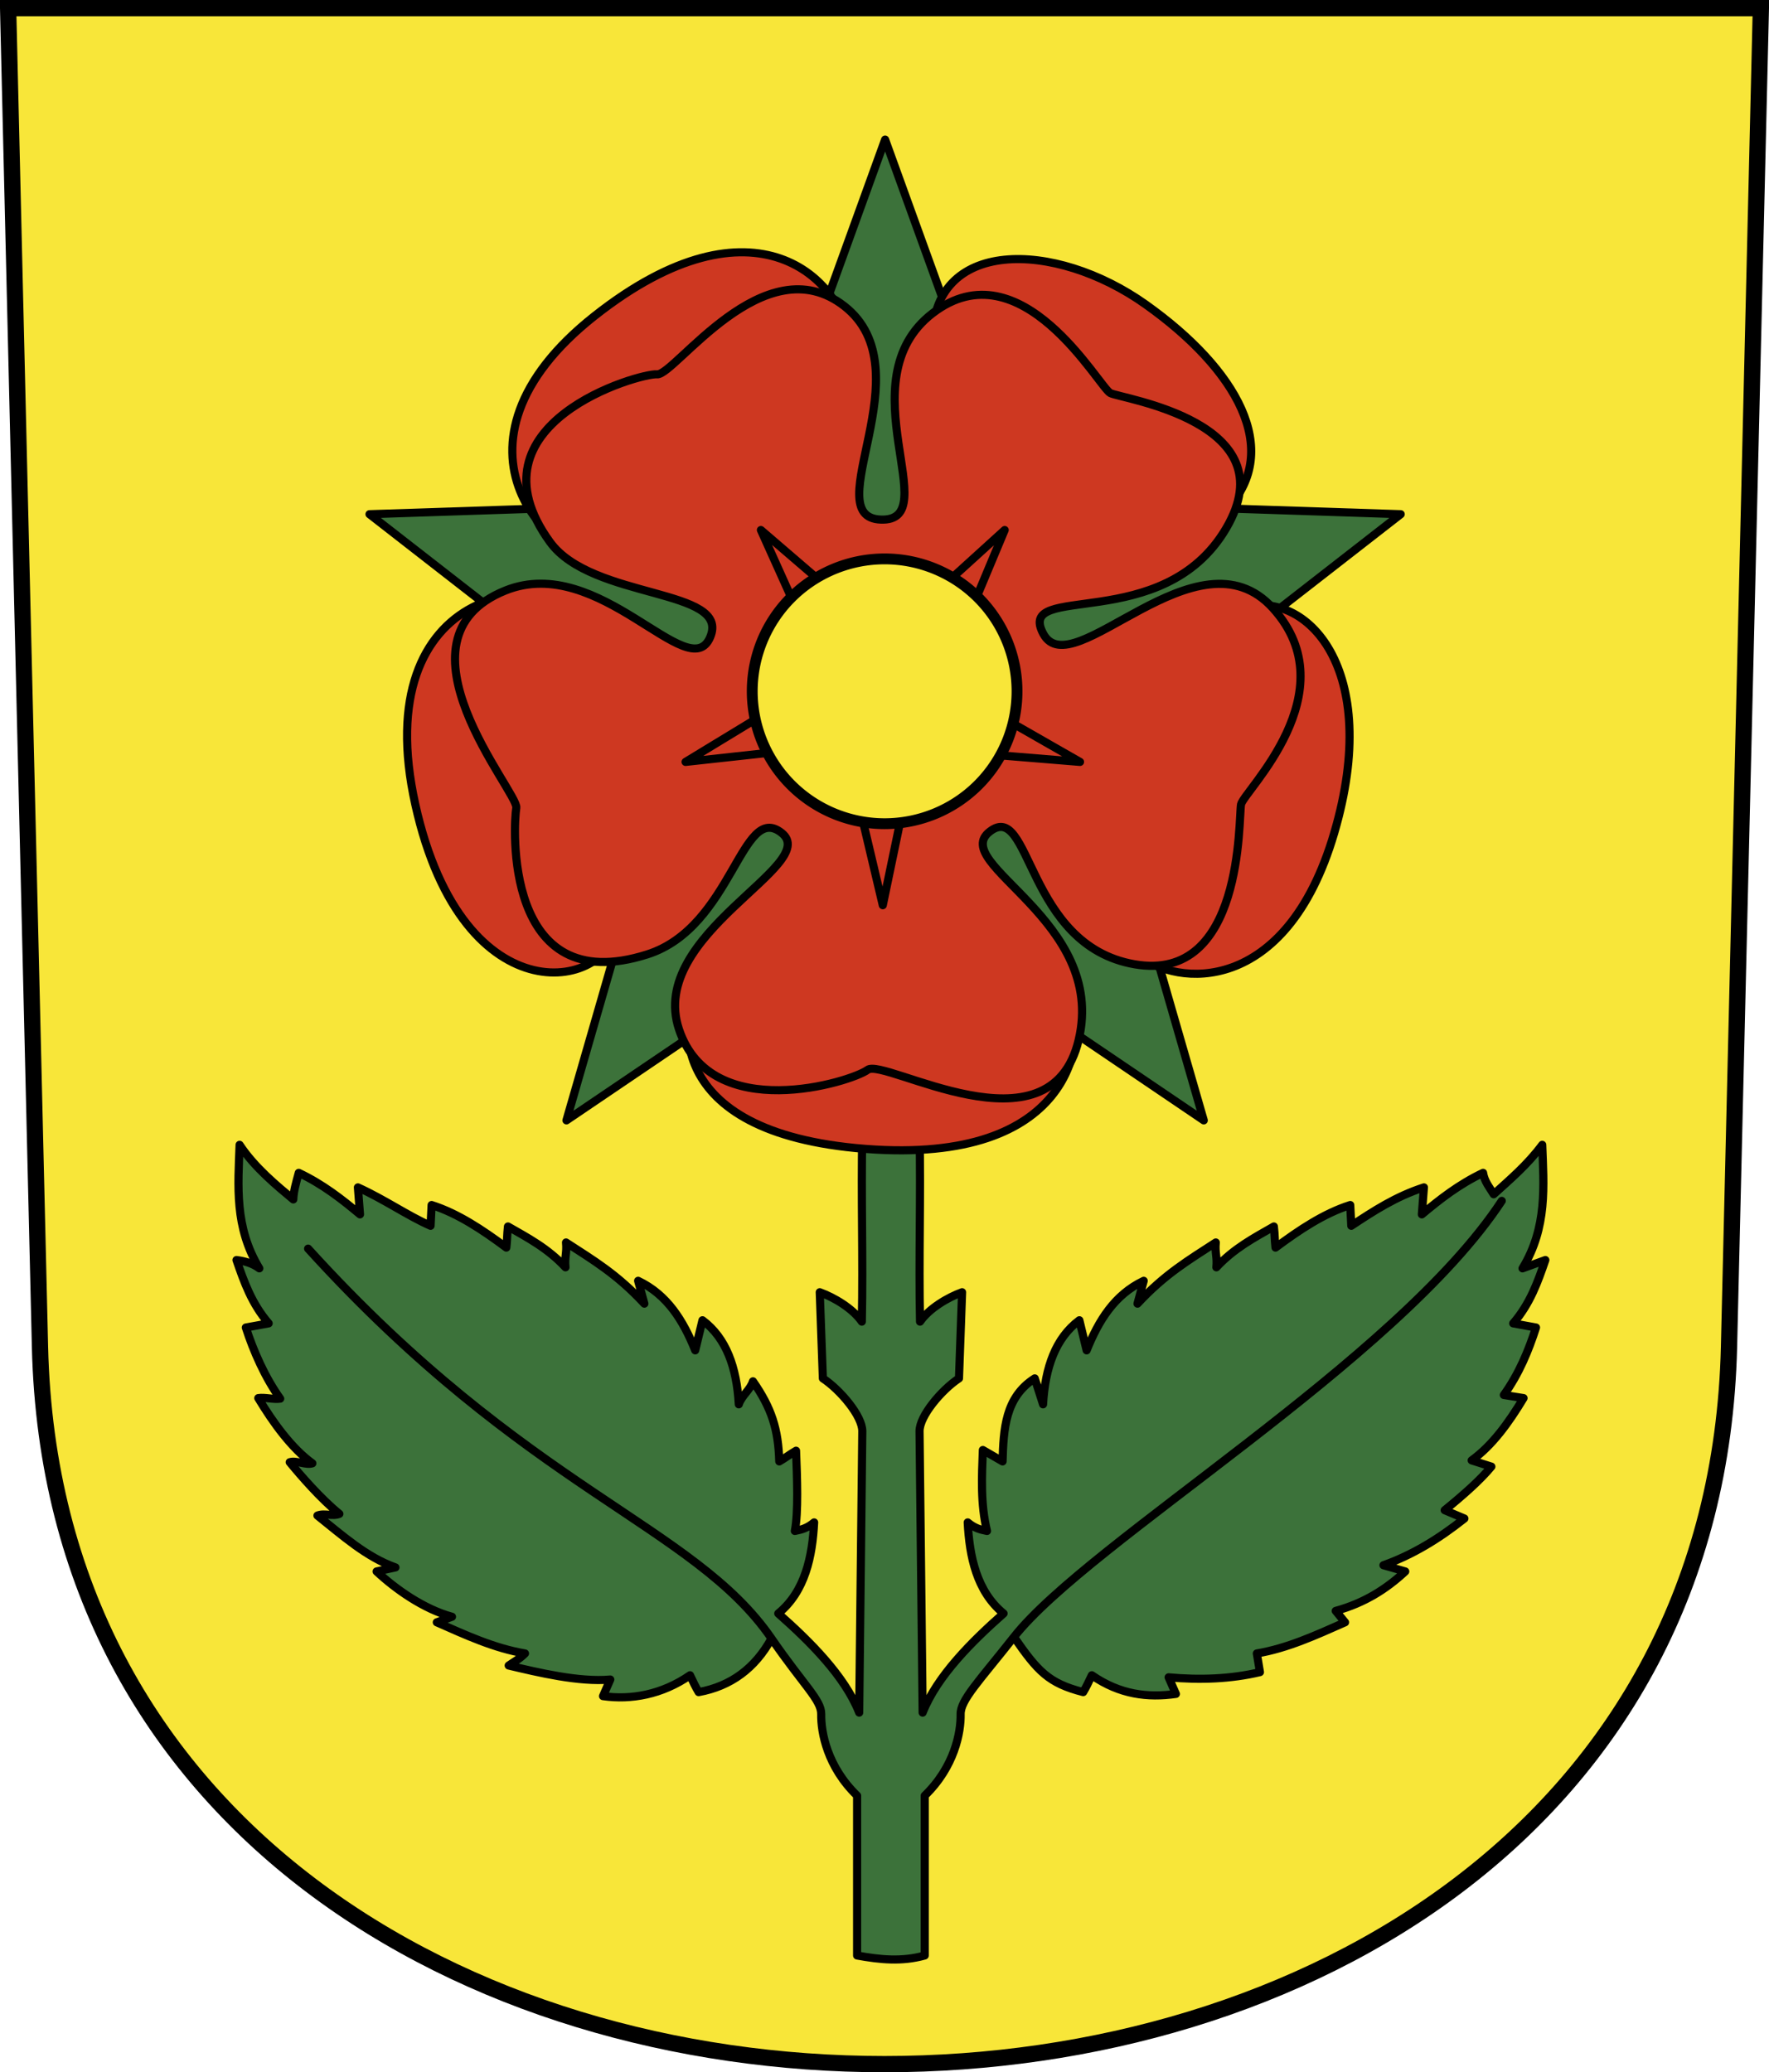
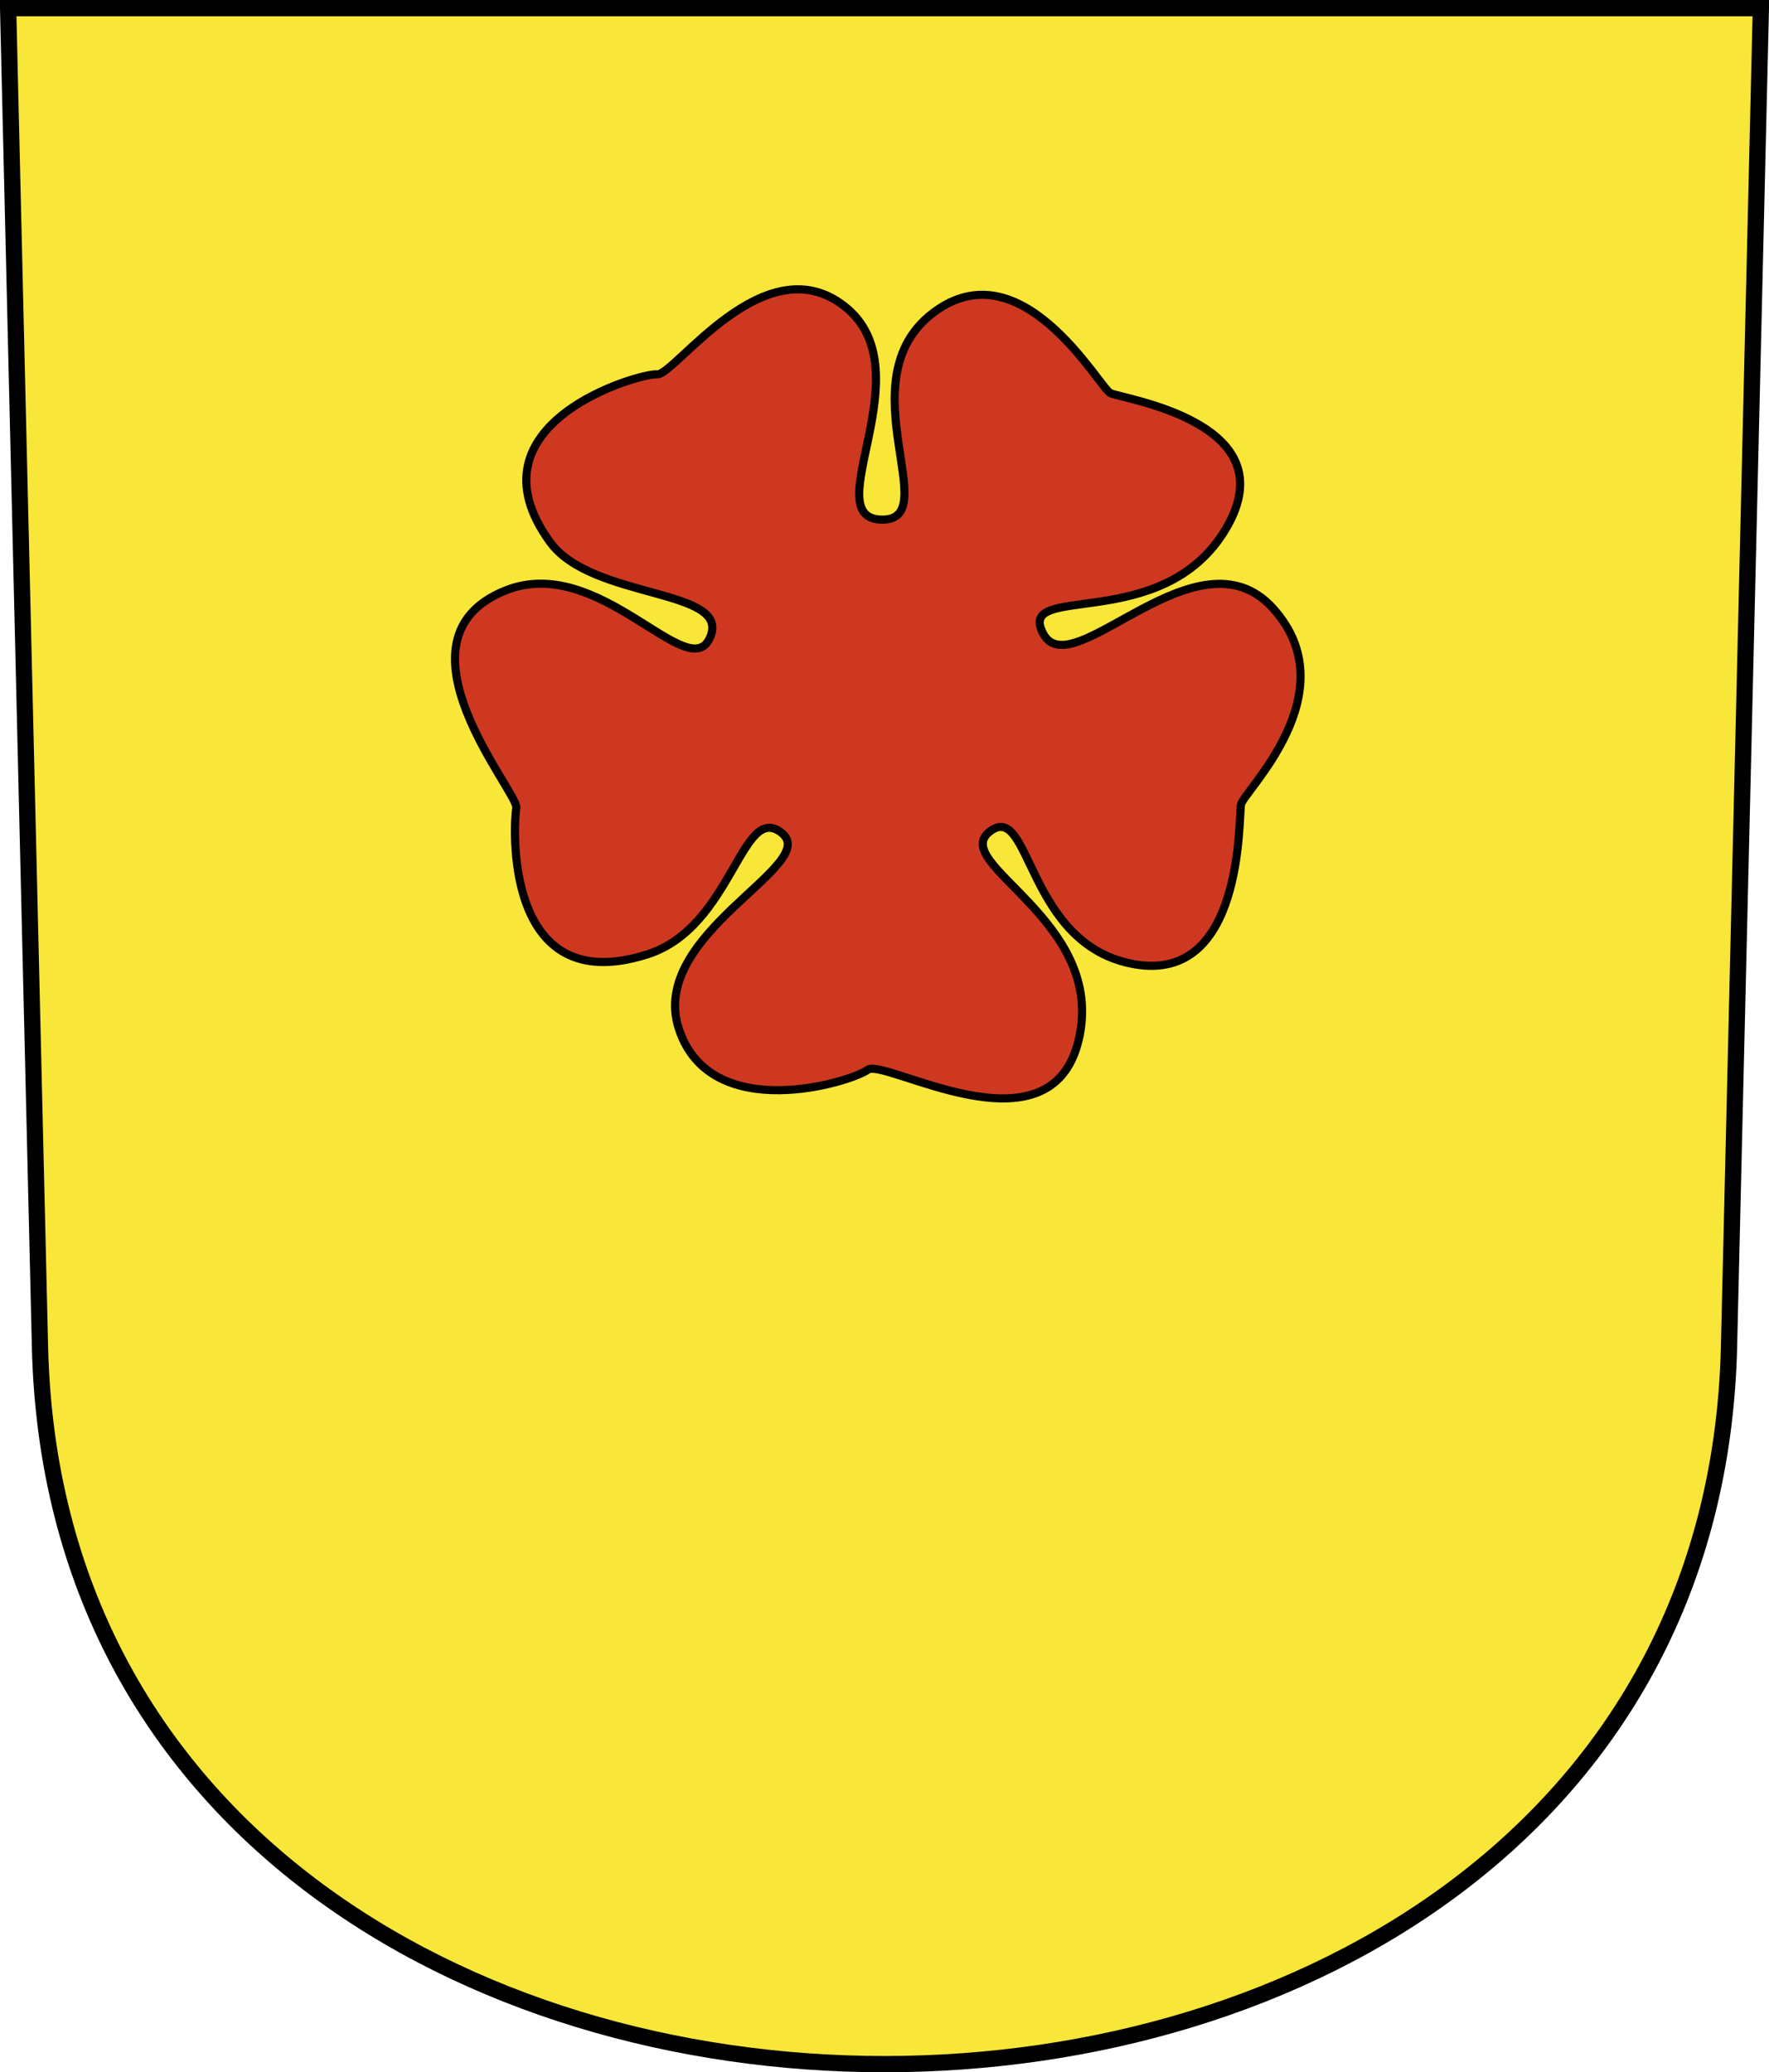
<svg xmlns="http://www.w3.org/2000/svg" version="1.0" width="217.72" height="255.025" id="svg2780">
  <defs id="defs2782" />
  <g transform="translate(-15.039,-799.209)" id="layer1">
    <path d="M 16.039,800.209 L 19.961,964.97 C 22.762,1082.656 225.035,1082.656 227.837,964.97 L 231.759,800.209 L 16.039,800.209 z" id="path3282" style="fill:#f8e639;fill-opacity:1;fill-rule:evenodd;stroke:#000000;stroke-width:2;stroke-linecap:butt;stroke-miterlimit:4;stroke-dashoffset:0;stroke-opacity:1" />
-     <path d="M 109.99,1000.85 C 100.384,986.872 79.934,982.6 52.959,952.874 C 79.934,982.6 100.384,986.872 109.99,1000.85 C 113.935,1006.591 116.143,1008.433 116.111,1010.171 C 116.069,1012.417 116.867,1016.66 120.528,1020.194 L 120.528,1039.866 C 123.333,1040.38 126.051,1040.653 128.85,1039.866 L 128.85,1020.194 C 132.512,1016.66 133.31,1012.417 133.268,1010.171 C 133.236,1008.433 135.517,1006.132 139.831,1000.663 C 149.076,988.943 186.935,966.705 199.869,946.997 C 186.935,966.705 149.076,988.943 139.831,1000.663 C 142.743,1004.867 144.074,1006.356 148.354,1007.451 C 148.739,1006.813 149.032,1006.185 149.415,1005.376 C 152.864,1007.767 156.313,1008.164 159.761,1007.675 C 159.463,1006.994 159.165,1006.312 158.867,1005.631 C 162.726,1005.979 166.489,1005.848 170.107,1004.992 C 169.98,1004.226 169.852,1003.46 169.724,1002.693 C 173.505,1002.061 177.034,1000.426 180.581,998.861 C 180.198,998.392 179.815,997.924 179.432,997.456 C 182.945,996.498 185.678,994.76 187.99,992.601 C 187.096,992.346 186.202,992.09 185.307,991.835 C 188.889,990.57 192.17,988.554 195.27,986.087 C 194.461,985.746 193.653,985.405 192.844,985.065 C 195.149,983.188 197.242,981.339 198.591,979.699 C 197.782,979.444 196.974,979.188 196.165,978.933 C 198.717,977.085 200.716,974.313 202.551,971.268 C 201.742,971.141 200.933,971.013 200.124,970.885 C 202.005,968.258 203.16,965.449 204.084,962.582 C 203.147,962.412 202.21,962.241 201.274,962.071 C 203.377,959.63 204.306,956.955 205.233,954.279 C 204.297,954.619 203.36,954.96 202.423,955.301 C 205.499,950.234 205.036,945.166 204.85,940.099 C 203.009,942.579 200.807,944.427 198.875,946.184 C 198.389,945.365 197.726,944.608 197.57,943.548 C 194.609,944.952 192.282,946.779 190.033,948.658 C 190.119,947.551 190.204,946.444 190.289,945.337 C 186.842,946.446 184.088,948.247 181.348,950.063 C 181.305,949.212 181.263,948.36 181.22,947.508 C 178.01,948.529 174.996,950.533 172.023,952.746 C 171.896,951.639 171.949,951.254 171.821,950.147 C 169.391,951.54 166.932,952.818 164.743,955.173 C 164.87,953.853 164.547,953.436 164.674,952.116 C 161.311,954.305 158.399,956.015 155.035,959.644 C 155.291,958.707 155.546,957.77 155.802,956.834 C 152.186,958.555 150.239,961.758 148.776,965.392 C 148.478,964.157 148.18,962.923 147.882,961.688 C 144.977,963.85 143.671,967.466 143.412,972.035 C 143.071,970.97 142.73,969.906 142.39,968.841 C 138.74,971.161 138.546,975.092 138.43,979.061 C 137.621,978.592 136.812,978.124 136.003,977.656 C 135.876,980.977 135.705,984.298 136.514,987.619 C 135.663,987.449 134.992,987.279 134.14,986.567 C 134.355,990.73 135.225,995.05 138.555,997.775 C 134.724,1001.16 130.382,1005.44 128.595,1009.974 L 128.212,975.356 C 128.191,973.48 130.937,970.247 133.066,968.841 C 133.193,965.307 133.321,961.773 133.449,958.239 C 131.693,958.874 129.395,960.231 128.271,961.859 C 128.101,953.897 128.382,946.657 128.212,938.694 L 121.167,938.694 C 120.997,946.657 121.278,953.897 121.108,961.859 C 119.984,960.231 117.686,958.874 115.93,958.239 C 116.058,961.773 116.185,965.307 116.313,968.841 C 118.442,970.247 121.188,973.48 121.167,975.356 L 120.784,1009.974 C 118.996,1005.44 114.654,1001.16 110.823,997.775 C 114.153,995.05 115.024,990.73 115.238,986.567 C 114.387,987.279 113.716,987.449 112.864,987.619 C 113.313,985.292 113.142,981.067 113.014,977.746 C 112.205,978.214 111.757,978.592 110.948,979.061 C 110.833,975.092 110.006,972.515 107.711,969.203 C 107.371,970.267 106.308,970.97 105.967,972.035 C 105.708,967.466 104.402,963.85 101.496,961.688 C 101.198,962.923 100.9,964.157 100.602,965.392 C 99.139,961.758 97.192,958.555 93.577,956.834 C 93.833,957.77 94.088,958.707 94.343,959.644 C 90.98,956.015 88.068,954.305 84.704,952.116 C 84.832,953.436 84.508,953.853 84.636,955.173 C 82.446,952.818 79.988,951.54 77.558,950.147 C 77.43,951.254 77.483,951.639 77.355,952.746 C 74.383,950.533 71.369,948.529 68.159,947.508 C 68.116,948.36 68.073,949.212 68.031,950.063 C 65.154,948.796 62.434,946.857 59.09,945.337 C 59.175,946.444 59.26,947.551 59.345,948.658 C 57.096,946.779 54.77,944.952 51.809,943.548 C 51.472,944.789 51.17,945.817 51.136,946.817 C 49.204,945.207 46.37,942.899 44.528,940.099 C 44.342,945.166 43.88,950.234 46.955,955.301 C 46.154,954.69 45.187,954.409 44.145,954.279 C 45.073,956.955 46.002,959.63 48.105,962.071 C 47.168,962.241 46.231,962.412 45.295,962.582 C 46.218,965.449 47.644,968.709 49.525,971.337 C 48.716,971.465 47.637,971.141 46.828,971.268 C 48.663,974.313 50.932,977.446 53.485,979.294 C 52.676,979.55 51.506,978.902 50.697,979.158 C 52.046,980.797 54.501,983.639 56.806,985.516 C 55.997,985.857 54.917,985.385 54.108,985.725 C 57.209,988.193 60.128,990.841 63.71,992.106 L 61.389,992.601 C 63.701,994.76 67.156,997.221 70.669,998.178 L 68.797,998.861 C 72.344,1000.426 75.874,1002.061 79.654,1002.693 C 78.985,1003.369 78.225,1003.774 77.645,1004.179 C 81.264,1005.035 86.291,1006.25 90.15,1005.902 C 89.852,1006.583 89.554,1007.265 89.256,1007.946 C 92.705,1008.436 96.515,1007.767 99.964,1005.376 C 100.347,1006.185 100.64,1006.813 101.025,1007.451 C 104.993,1006.731 107.981,1004.514 109.99,1000.85 z" id="path16570" style="fill:#3c723a;fill-opacity:1;fill-rule:evenodd;stroke:#000000;stroke-width:1px;stroke-linecap:butt;stroke-linejoin:round;stroke-opacity:1" />
    <g transform="matrix(1.176,0,0,1.176,-22.842,-156.439)" id="g2614">
-       <path d="M 122.859,14.453 L 139.003,59.062 L 186.417,60.631 L 148.98,89.769 L 162.14,135.348 L 122.859,108.747 L 83.578,135.348 L 96.737,89.769 L 59.301,60.631 L 106.715,59.062 L 122.859,14.453 z" transform="matrix(0.849,0,0,0.849,20.536,814.961)" id="path16632" style="fill:#3c723a;fill-opacity:1;fill-rule:evenodd;stroke:#000000;stroke-width:1.001;stroke-linecap:butt;stroke-linejoin:round;stroke-miterlimit:4;stroke-dasharray:none;stroke-opacity:1" />
-       <path d="M 115.9,898.087 C 111.675,895.045 96.932,901.909 96.779,909.075 C 96.629,916.145 80.731,919.605 75.674,896.807 C 70.597,873.917 89.339,870.836 97.455,878.569 C 105.62,886.348 108.479,882.285 108.901,881.261 C 109.283,880.331 107.682,871.561 98.467,871.965 C 89.256,872.369 77.482,859.073 94.433,845.693 C 111.219,832.442 120.596,841.879 121.223,848.813 C 121.85,855.758 118.919,869.174 124.27,868.947 C 129.525,868.724 129.98,859.432 129.79,848.404 C 129.601,837.472 142.606,837.721 152.125,844.493 C 161.707,851.31 166.362,859.68 160.697,865.839 C 155.076,871.951 136.771,874.04 139.265,879.752 C 141.743,885.429 155.654,878.097 162.246,876.214 C 168.926,874.305 176.924,882.534 171.845,899.801 C 166.792,916.98 155.228,915.814 151.453,912.607 C 147.725,909.441 139.475,894.044 134.628,898.135 C 129.678,902.313 143.667,915.575 144.594,918.403 C 145.549,921.318 144.62,934.545 122.795,932.856 C 101.072,931.174 103.487,918.541 105.35,915.624 C 107.185,912.749 120.431,901.348 115.9,898.087 z" id="path16592" style="color:#000000;fill:#ce3821;fill-opacity:1;fill-rule:evenodd;stroke:#000000;stroke-width:0.85px;stroke-linecap:butt;stroke-linejoin:miter;marker:none;marker-start:none;marker-mid:none;marker-end:none;stroke-miterlimit:4;stroke-dashoffset:0;stroke-opacity:1;visibility:visible;display:inline;overflow:visible;enable-background:accumulate" />
      <path d="M 114.01,899.783 C 109.814,896.468 108.884,909.646 99.969,912.496 C 84.828,917.337 85.954,898.828 86.245,897.161 C 86.52,895.587 72.476,879.489 85.117,874.418 C 94.961,870.47 104.299,884.538 106.531,879.315 C 108.749,874.127 94.193,875.438 89.771,869.348 C 80.719,856.88 99.248,851.639 100.978,851.798 C 102.811,851.966 112.188,838.112 120.579,844.663 C 129.122,851.334 117.606,866.75 124.393,867.001 C 131.275,867.254 120.608,852.475 129.817,845.404 C 139.086,838.286 147.222,853.132 148.413,853.761 C 149.563,854.367 167.1,856.757 160.533,867.919 C 153.924,879.152 138.418,873.427 141.4,878.956 C 144.423,884.559 157.513,867.52 165.436,876.28 C 173.406,885.094 162.357,895.457 162.095,896.801 C 161.812,898.256 162.422,915.536 150.949,913.537 C 139.569,911.554 140.139,896.301 135.805,899.639 C 131.426,903.012 148.075,908.914 145.1,921.455 C 142.147,933.904 124.754,923.284 123.014,924.584 C 121.32,925.848 106.618,930.416 103.268,920.33 C 99.946,910.331 118.266,903.145 114.01,899.783 z" id="path4048" style="color:#000000;fill:#ce3821;fill-opacity:1;fill-rule:evenodd;stroke:#000000;stroke-width:0.85;stroke-linecap:butt;stroke-linejoin:miter;marker:none;marker-start:none;marker-mid:none;marker-end:none;stroke-miterlimit:4;stroke-dasharray:none;stroke-dashoffset:0;stroke-opacity:1;visibility:visible;display:inline;overflow:visible;enable-background:accumulate" />
-       <path d="M 123.035,107.199 L 118.348,87.388 L 98.722,89.534 L 116.115,78.955 L 108.009,60.952 L 123.445,74.225 L 138.062,60.952 L 130.209,79.734 L 147.348,89.534 L 127.059,87.87 L 123.035,107.199 z" transform="matrix(0.849,0,0,0.849,20.144,816.344)" id="path16628" style="fill:none;fill-opacity:1;fill-rule:evenodd;stroke:#000000;stroke-width:1.001;stroke-linecap:butt;stroke-linejoin:round;stroke-miterlimit:4;stroke-dasharray:none;stroke-opacity:1" />
-       <path d="M 138.723,82.516 A 13.925,13.925 0 1 1 110.873,82.516 A 13.925,13.925 0 1 1 138.723,82.516 z" transform="matrix(0.995,0,0,0.995,0.619,802.865)" id="path16624" style="opacity:1;color:#000000;fill:#f8e639;fill-opacity:1;fill-rule:evenodd;stroke:#000000;stroke-width:0.855pt;stroke-linecap:butt;stroke-linejoin:miter;marker:none;marker-start:none;marker-mid:none;marker-end:none;stroke-miterlimit:4;stroke-dasharray:none;stroke-dashoffset:0;stroke-opacity:1;visibility:visible;display:inline;overflow:visible;enable-background:accumulate" />
    </g>
  </g>
</svg>